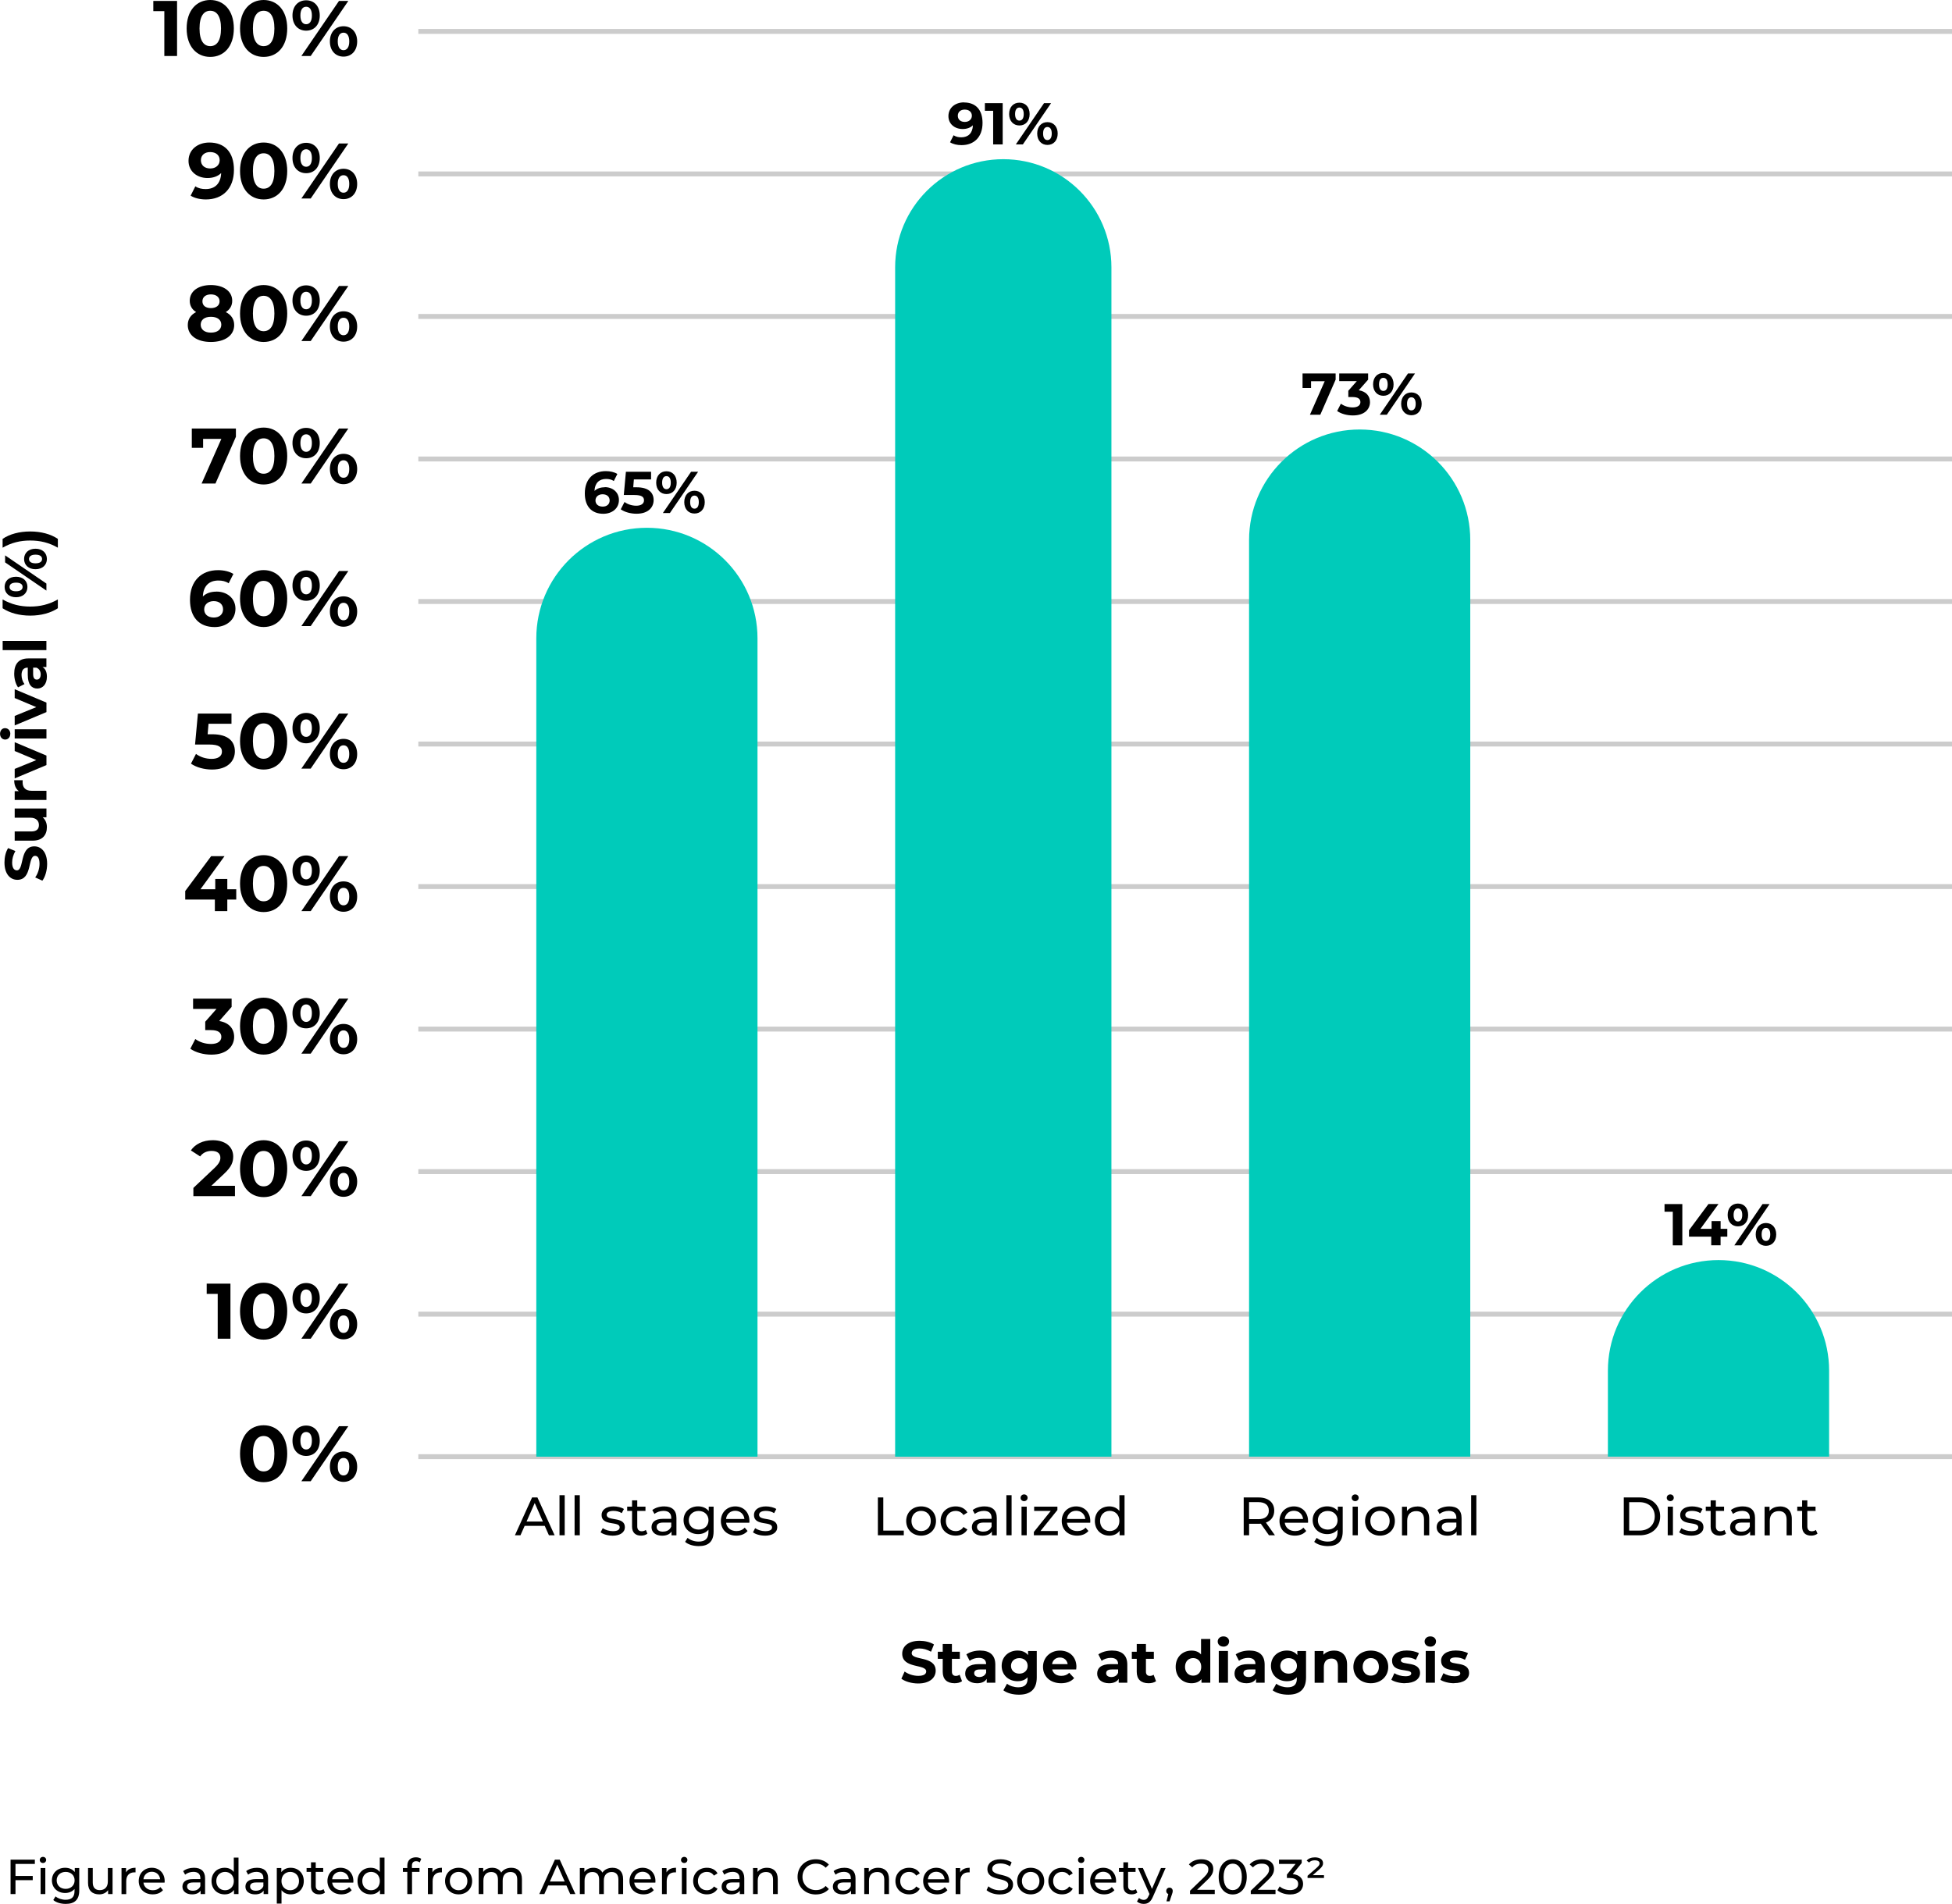
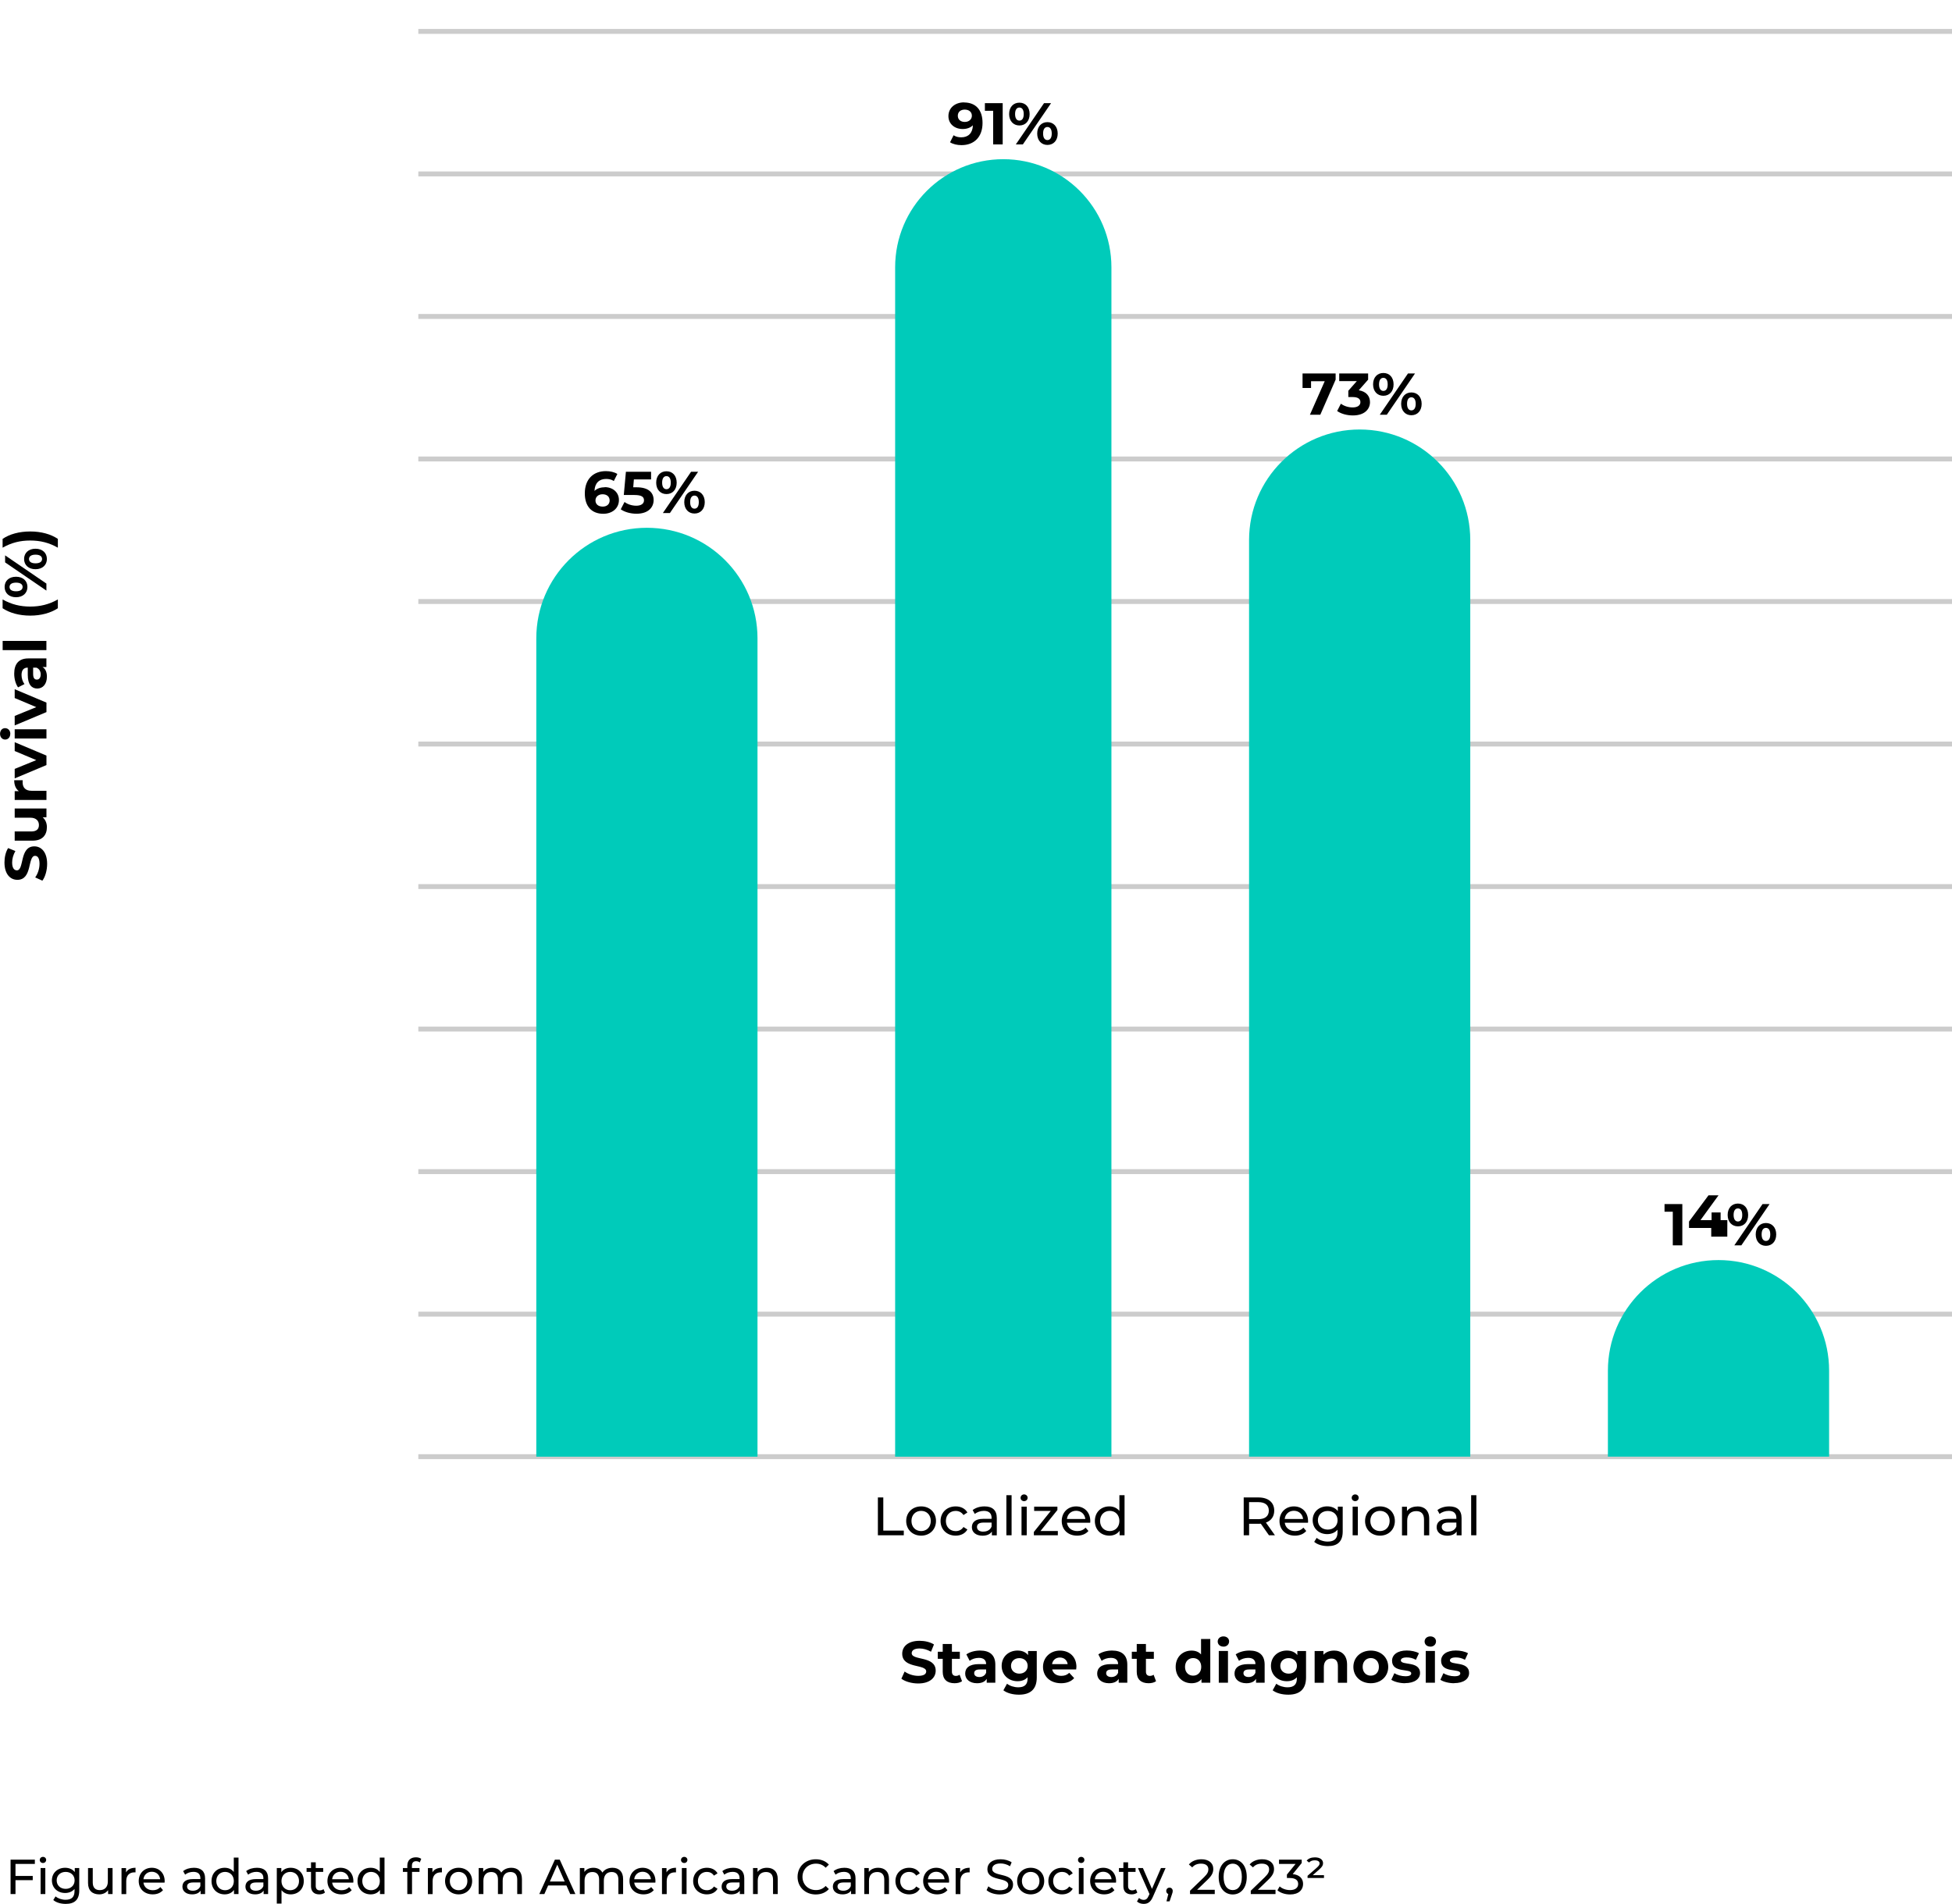
<svg xmlns="http://www.w3.org/2000/svg" id="Layer_2" viewBox="0 0 397.1 387.39">
  <defs>
    <style>.cls-1{fill:#000;}.cls-1,.cls-2{stroke-width:0px;}.cls-3{fill:none;stroke:rgba(0,0,0,.2);}.cls-2{fill:#00cbba;}</style>
  </defs>
  <g id="Layer_1-2">
    <path class="cls-3" d="M85.1,6.39h312" />
    <path class="cls-3" d="M85.1,35.39h312" />
    <path class="cls-3" d="M85.1,64.39h312" />
    <path class="cls-3" d="M85.1,93.39h312" />
    <path class="cls-3" d="M85.1,122.39h312" />
    <path class="cls-3" d="M85.1,151.39h312" />
    <path class="cls-3" d="M85.1,180.39h312" />
    <path class="cls-3" d="M85.1,209.39h312" />
    <path class="cls-3" d="M85.1,238.39h312" />
    <path class="cls-3" d="M85.1,267.39h312" />
    <path class="cls-3" d="M85.1,296.39h312" />
    <path class="cls-2" d="M109.1,129.89c0-12.43,10.07-22.5,22.5-22.5s22.5,10.07,22.5,22.5v166.5h-45v-166.5Z" />
    <path class="cls-2" d="M182.1,54.39c0-12.15,9.85-22,22-22s22,9.85,22,22v242h-44V54.39Z" />
    <path class="cls-2" d="M254.1,109.89c0-12.43,10.07-22.5,22.5-22.5s22.5,10.07,22.5,22.5v186.5h-45V109.89Z" />
    <path class="cls-2" d="M327.1,278.89c0-12.43,10.07-22.5,22.5-22.5s22.5,10.07,22.5,22.5v17.5h-45v-17.5Z" />
-     <path class="cls-1" d="M31.19.19h4.83v11.2h-2.59V2.27h-2.24V.19ZM42.77,11.58c-2.75,0-4.8-2.1-4.8-5.79s2.05-5.79,4.8-5.79,4.8,2.1,4.8,5.79-2.03,5.79-4.8,5.79ZM42.77,9.39c1.3,0,2.19-1.06,2.19-3.6s-.9-3.6-2.19-3.6-2.18,1.06-2.18,3.6.9,3.6,2.18,3.6ZM53.63,11.58c-2.75,0-4.8-2.1-4.8-5.79s2.05-5.79,4.8-5.79,4.8,2.1,4.8,5.79-2.03,5.79-4.8,5.79ZM53.63,9.39c1.3,0,2.19-1.06,2.19-3.6s-.9-3.6-2.19-3.6-2.18,1.06-2.18,3.6.9,3.6,2.18,3.6ZM62.28,6.24c-1.63,0-2.78-1.2-2.78-3.09S60.65.06,62.28.06s2.77,1.18,2.77,3.09-1.14,3.09-2.77,3.09ZM61.31,11.39L68.96.19h1.9l-7.65,11.2h-1.9ZM62.28,4.93c.7,0,1.17-.58,1.17-1.78s-.46-1.78-1.17-1.78-1.17.59-1.17,1.78.48,1.78,1.17,1.78ZM69.88,11.52c-1.62,0-2.77-1.2-2.77-3.09s1.15-3.09,2.77-3.09,2.78,1.2,2.78,3.09-1.15,3.09-2.78,3.09ZM69.88,10.21c.7,0,1.17-.59,1.17-1.78s-.46-1.78-1.17-1.78-1.17.58-1.17,1.78.48,1.78,1.17,1.78ZM42.58,29c3.1,0,5.01,1.94,5.01,5.55,0,3.87-2.32,6.03-5.71,6.03-1.18,0-2.32-.27-3.1-.77l.96-1.9c.61.42,1.33.56,2.1.56,1.86,0,3.07-1.1,3.15-3.26-.66.66-1.62,1.01-2.78,1.01-2.16,0-3.86-1.38-3.86-3.49,0-2.29,1.87-3.73,4.24-3.73ZM42.77,34.28c1.14,0,1.92-.7,1.92-1.68s-.72-1.66-1.95-1.66c-1.1,0-1.87.64-1.87,1.66s.75,1.68,1.9,1.68ZM53.63,40.58c-2.75,0-4.8-2.1-4.8-5.79s2.05-5.79,4.8-5.79,4.8,2.1,4.8,5.79-2.03,5.79-4.8,5.79ZM53.63,38.39c1.3,0,2.19-1.06,2.19-3.6s-.9-3.6-2.19-3.6-2.18,1.06-2.18,3.6.9,3.6,2.18,3.6ZM62.28,35.24c-1.63,0-2.78-1.2-2.78-3.09s1.15-3.09,2.78-3.09,2.77,1.18,2.77,3.09-1.14,3.09-2.77,3.09ZM61.31,40.39l7.65-11.2h1.9l-7.65,11.2h-1.9ZM62.28,33.93c.7,0,1.17-.58,1.17-1.78s-.46-1.78-1.17-1.78-1.17.59-1.17,1.78.48,1.78,1.17,1.78ZM69.88,40.52c-1.62,0-2.77-1.2-2.77-3.09s1.15-3.09,2.77-3.09,2.78,1.2,2.78,3.09-1.15,3.09-2.78,3.09ZM69.88,39.21c.7,0,1.17-.59,1.17-1.78s-.46-1.78-1.17-1.78-1.17.58-1.17,1.78.48,1.78,1.17,1.78ZM45.93,63.5c1.09.54,1.71,1.44,1.71,2.64,0,2.11-1.89,3.44-4.74,3.44s-4.7-1.33-4.7-3.44c0-1.2.62-2.1,1.7-2.64-.83-.51-1.3-1.3-1.3-2.3,0-1.97,1.76-3.2,4.3-3.2s4.34,1.23,4.34,3.2c0,1.01-.48,1.79-1.31,2.3ZM42.91,59.9c-1.04,0-1.73.53-1.73,1.41s.67,1.38,1.73,1.38,1.76-.53,1.76-1.38-.7-1.41-1.76-1.41ZM42.91,67.68c1.3,0,2.11-.62,2.11-1.62s-.82-1.6-2.11-1.6-2.08.61-2.08,1.6.8,1.62,2.08,1.62ZM53.63,69.58c-2.75,0-4.8-2.1-4.8-5.79s2.05-5.79,4.8-5.79,4.8,2.1,4.8,5.79-2.03,5.79-4.8,5.79ZM53.63,67.39c1.3,0,2.19-1.06,2.19-3.6s-.9-3.6-2.19-3.6-2.18,1.06-2.18,3.6.9,3.6,2.18,3.6ZM62.28,64.24c-1.63,0-2.78-1.2-2.78-3.09s1.15-3.09,2.78-3.09,2.77,1.18,2.77,3.09-1.14,3.09-2.77,3.09ZM61.31,69.39l7.65-11.2h1.9l-7.65,11.2h-1.9ZM62.28,62.93c.7,0,1.17-.58,1.17-1.78s-.46-1.78-1.17-1.78-1.17.59-1.17,1.78.48,1.78,1.17,1.78ZM69.88,69.52c-1.62,0-2.77-1.2-2.77-3.09s1.15-3.09,2.77-3.09,2.78,1.2,2.78,3.09-1.15,3.09-2.78,3.09ZM69.88,68.21c.7,0,1.17-.59,1.17-1.78s-.46-1.78-1.17-1.78-1.17.58-1.17,1.78.48,1.78,1.17,1.78ZM39.01,87.19h8.98v1.68l-4.16,9.52h-2.82l4.02-9.09h-3.71v1.82h-2.3v-3.94ZM53.63,98.58c-2.75,0-4.8-2.1-4.8-5.79s2.05-5.79,4.8-5.79,4.8,2.1,4.8,5.79-2.03,5.79-4.8,5.79ZM53.63,96.39c1.3,0,2.19-1.06,2.19-3.6s-.9-3.6-2.19-3.6-2.18,1.06-2.18,3.6.9,3.6,2.18,3.6ZM62.28,93.24c-1.63,0-2.78-1.2-2.78-3.09s1.15-3.09,2.78-3.09,2.77,1.18,2.77,3.09-1.14,3.09-2.77,3.09ZM61.31,98.39l7.65-11.2h1.9l-7.65,11.2h-1.9ZM62.28,91.93c.7,0,1.17-.58,1.17-1.78s-.46-1.78-1.17-1.78-1.17.59-1.17,1.78.48,1.78,1.17,1.78ZM69.88,98.52c-1.62,0-2.77-1.2-2.77-3.09s1.15-3.09,2.77-3.09,2.78,1.2,2.78,3.09-1.15,3.09-2.78,3.09ZM69.88,97.21c.7,0,1.17-.59,1.17-1.78s-.46-1.78-1.17-1.78-1.17.58-1.17,1.78.48,1.78,1.17,1.78ZM44.04,120.37c2.16,0,3.86,1.38,3.86,3.49,0,2.29-1.87,3.73-4.24,3.73-3.09,0-5.01-1.94-5.01-5.55,0-3.87,2.34-6.03,5.71-6.03,1.18,0,2.34.27,3.12.77l-.96,1.9c-.62-.42-1.34-.56-2.1-.56-1.87,0-3.07,1.1-3.15,3.25.66-.66,1.6-.99,2.77-.99ZM43.51,125.65c1.1,0,1.87-.64,1.87-1.66s-.75-1.68-1.9-1.68-1.94.7-1.94,1.68.72,1.66,1.97,1.66ZM53.63,127.58c-2.75,0-4.8-2.1-4.8-5.79s2.05-5.79,4.8-5.79,4.8,2.1,4.8,5.79-2.03,5.79-4.8,5.79ZM53.63,125.39c1.3,0,2.19-1.06,2.19-3.6s-.9-3.6-2.19-3.6-2.18,1.06-2.18,3.6.9,3.6,2.18,3.6ZM62.28,122.24c-1.63,0-2.78-1.2-2.78-3.09s1.15-3.09,2.78-3.09,2.77,1.18,2.77,3.09-1.14,3.09-2.77,3.09ZM61.31,127.39l7.65-11.2h1.9l-7.65,11.2h-1.9ZM62.28,120.93c.7,0,1.17-.58,1.17-1.78s-.46-1.78-1.17-1.78-1.17.59-1.17,1.78.48,1.78,1.17,1.78ZM69.88,127.52c-1.62,0-2.77-1.2-2.77-3.09s1.15-3.09,2.77-3.09,2.78,1.2,2.78,3.09-1.15,3.09-2.78,3.09ZM69.88,126.21c.7,0,1.17-.59,1.17-1.78s-.46-1.78-1.17-1.78-1.17.58-1.17,1.78.48,1.78,1.17,1.78ZM43.16,149.4c3.31,0,4.62,1.49,4.62,3.47s-1.46,3.71-4.66,3.71c-1.55,0-3.18-.43-4.27-1.2l1.02-1.98c.85.64,2.02,1.01,3.18,1.01,1.3,0,2.1-.54,2.1-1.46s-.58-1.46-2.61-1.46h-2.86l.58-6.3h6.83v2.08h-4.67l-.18,2.13h.91ZM53.63,156.58c-2.75,0-4.8-2.1-4.8-5.79s2.05-5.79,4.8-5.79,4.8,2.1,4.8,5.79-2.03,5.79-4.8,5.79ZM53.63,154.39c1.3,0,2.19-1.06,2.19-3.6s-.9-3.6-2.19-3.6-2.18,1.06-2.18,3.6.9,3.6,2.18,3.6ZM62.28,151.24c-1.63,0-2.78-1.2-2.78-3.09s1.15-3.09,2.78-3.09,2.77,1.18,2.77,3.09-1.14,3.09-2.77,3.09ZM61.31,156.39l7.65-11.2h1.9l-7.65,11.2h-1.9ZM62.28,149.93c.7,0,1.17-.58,1.17-1.78s-.46-1.78-1.17-1.78-1.17.59-1.17,1.78.48,1.78,1.17,1.78ZM69.88,156.52c-1.62,0-2.77-1.2-2.77-3.09s1.15-3.09,2.77-3.09,2.78,1.2,2.78,3.09-1.15,3.09-2.78,3.09ZM69.88,155.21c.7,0,1.17-.59,1.17-1.78s-.46-1.78-1.17-1.78-1.17.58-1.17,1.78.48,1.78,1.17,1.78ZM48.06,180.93v2.11h-1.82v2.35h-2.53v-2.35h-6.03v-1.74l5.28-7.1h2.72l-4.9,6.74h3.01v-2.1h2.45v2.1h1.82ZM53.63,185.58c-2.75,0-4.8-2.1-4.8-5.79s2.05-5.79,4.8-5.79,4.8,2.1,4.8,5.79-2.03,5.79-4.8,5.79ZM53.63,183.39c1.3,0,2.19-1.06,2.19-3.6s-.9-3.6-2.19-3.6-2.18,1.06-2.18,3.6.9,3.6,2.18,3.6ZM62.28,180.24c-1.63,0-2.78-1.2-2.78-3.09s1.15-3.09,2.78-3.09,2.77,1.18,2.77,3.09-1.14,3.09-2.77,3.09ZM61.31,185.39l7.65-11.2h1.9l-7.65,11.2h-1.9ZM62.28,178.93c.7,0,1.17-.58,1.17-1.78s-.46-1.78-1.17-1.78-1.17.59-1.17,1.78.48,1.78,1.17,1.78ZM69.88,185.52c-1.62,0-2.77-1.2-2.77-3.09s1.15-3.09,2.77-3.09,2.78,1.2,2.78,3.09-1.15,3.09-2.78,3.09ZM69.88,184.21c.7,0,1.17-.59,1.17-1.78s-.46-1.78-1.17-1.78-1.17.58-1.17,1.78.48,1.78,1.17,1.78ZM44.59,207.75c2.02.32,3.04,1.57,3.04,3.22,0,1.89-1.46,3.62-4.64,3.62-1.57,0-3.18-.43-4.27-1.2l1.01-1.98c.85.64,2.03,1.01,3.2,1.01,1.3,0,2.1-.53,2.1-1.44,0-.85-.62-1.38-2.1-1.38h-1.18v-1.71l2.3-2.61h-4.77v-2.08h7.84v1.68l-2.53,2.88ZM53.63,214.58c-2.75,0-4.8-2.1-4.8-5.79s2.05-5.79,4.8-5.79,4.8,2.1,4.8,5.79-2.03,5.79-4.8,5.79ZM53.63,212.39c1.3,0,2.19-1.06,2.19-3.6s-.9-3.6-2.19-3.6-2.18,1.06-2.18,3.6.9,3.6,2.18,3.6ZM62.28,209.24c-1.63,0-2.78-1.2-2.78-3.09s1.15-3.09,2.78-3.09,2.77,1.18,2.77,3.09-1.14,3.09-2.77,3.09ZM61.31,214.39l7.65-11.2h1.9l-7.65,11.2h-1.9ZM62.28,207.93c.7,0,1.17-.58,1.17-1.78s-.46-1.78-1.17-1.78-1.17.59-1.17,1.78.48,1.78,1.17,1.78ZM69.88,214.52c-1.62,0-2.77-1.2-2.77-3.09s1.15-3.09,2.77-3.09,2.78,1.2,2.78,3.09-1.15,3.09-2.78,3.09ZM69.88,213.21c.7,0,1.17-.59,1.17-1.78s-.46-1.78-1.17-1.78-1.17.58-1.17,1.78.48,1.78,1.17,1.78ZM42.98,241.28h4.82v2.11h-8.46v-1.68l4.32-4.08c.99-.94,1.17-1.52,1.17-2.06,0-.88-.61-1.39-1.79-1.39-.96,0-1.78.37-2.32,1.12l-1.89-1.22c.86-1.26,2.43-2.08,4.45-2.08,2.5,0,4.16,1.28,4.16,3.31,0,1.09-.3,2.08-1.87,3.54l-2.58,2.43ZM53.63,243.58c-2.75,0-4.8-2.1-4.8-5.79s2.05-5.79,4.8-5.79,4.8,2.1,4.8,5.79-2.03,5.79-4.8,5.79ZM53.63,241.39c1.3,0,2.19-1.06,2.19-3.6s-.9-3.6-2.19-3.6-2.18,1.06-2.18,3.6.9,3.6,2.18,3.6ZM62.28,238.24c-1.63,0-2.78-1.2-2.78-3.09s1.15-3.09,2.78-3.09,2.77,1.18,2.77,3.09-1.14,3.09-2.77,3.09ZM61.31,243.39l7.65-11.2h1.9l-7.65,11.2h-1.9ZM62.28,236.93c.7,0,1.17-.58,1.17-1.78s-.46-1.78-1.17-1.78-1.17.59-1.17,1.78.48,1.78,1.17,1.78ZM69.88,243.52c-1.62,0-2.77-1.2-2.77-3.09s1.15-3.09,2.77-3.09,2.78,1.2,2.78,3.09-1.15,3.09-2.78,3.09ZM69.88,242.21c.7,0,1.17-.59,1.17-1.78s-.46-1.78-1.17-1.78-1.17.58-1.17,1.78.48,1.78,1.17,1.78ZM42.05,261.19h4.83v11.2h-2.59v-9.12h-2.24v-2.08ZM53.63,272.58c-2.75,0-4.8-2.1-4.8-5.79s2.05-5.79,4.8-5.79,4.8,2.1,4.8,5.79-2.03,5.79-4.8,5.79ZM53.63,270.39c1.3,0,2.19-1.06,2.19-3.6s-.9-3.6-2.19-3.6-2.18,1.06-2.18,3.6.9,3.6,2.18,3.6ZM62.28,267.24c-1.63,0-2.78-1.2-2.78-3.09s1.15-3.09,2.78-3.09,2.77,1.18,2.77,3.09-1.14,3.09-2.77,3.09ZM61.31,272.39l7.65-11.2h1.9l-7.65,11.2h-1.9ZM62.28,265.93c.7,0,1.17-.58,1.17-1.78s-.46-1.78-1.17-1.78-1.17.59-1.17,1.78.48,1.78,1.17,1.78ZM69.88,272.52c-1.62,0-2.77-1.2-2.77-3.09s1.15-3.09,2.77-3.09,2.78,1.2,2.78,3.09-1.15,3.09-2.78,3.09ZM69.88,271.21c.7,0,1.17-.59,1.17-1.78s-.46-1.78-1.17-1.78-1.17.58-1.17,1.78.48,1.78,1.17,1.78ZM53.63,301.58c-2.75,0-4.8-2.1-4.8-5.79s2.05-5.79,4.8-5.79,4.8,2.1,4.8,5.79-2.03,5.79-4.8,5.79ZM53.63,299.39c1.3,0,2.19-1.06,2.19-3.6s-.9-3.6-2.19-3.6-2.18,1.06-2.18,3.6.9,3.6,2.18,3.6ZM62.28,296.24c-1.63,0-2.78-1.2-2.78-3.09s1.15-3.09,2.78-3.09,2.77,1.18,2.77,3.09-1.14,3.09-2.77,3.09ZM61.31,301.39l7.65-11.2h1.9l-7.65,11.2h-1.9ZM62.28,294.93c.7,0,1.17-.58,1.17-1.78s-.46-1.78-1.17-1.78-1.17.59-1.17,1.78.48,1.78,1.17,1.78ZM69.88,301.52c-1.62,0-2.77-1.2-2.77-3.09s1.15-3.09,2.77-3.09,2.78,1.2,2.78,3.09-1.15,3.09-2.78,3.09ZM69.88,300.21c.7,0,1.17-.59,1.17-1.78s-.46-1.78-1.17-1.78-1.17.58-1.17,1.78.48,1.78,1.17,1.78Z" />
-     <path class="cls-1" d="M111.67,312.39l-.85-1.92h-4.09l-.85,1.92h-1.13l3.49-7.7h1.09l3.5,7.7h-1.15ZM107.12,309.59h3.32l-1.66-3.77-1.66,3.77ZM113.82,312.39v-8.16h1.06v8.16h-1.06ZM116.89,312.39v-8.16h1.06v8.16h-1.06ZM124.59,312.46c-.97,0-1.93-.3-2.41-.68l.44-.84c.5.35,1.29.61,2.05.61.98,0,1.39-.3,1.39-.79,0-1.31-3.68-.18-3.68-2.5,0-1.05.93-1.75,2.43-1.75.76,0,1.62.2,2.12.53l-.45.84c-.53-.34-1.11-.46-1.68-.46-.92,0-1.38.34-1.38.8,0,1.38,3.7.25,3.7,2.52,0,1.06-.97,1.73-2.52,1.73ZM131.38,311.29l.33.76c-.32.27-.8.41-1.28.41-1.18,0-1.85-.65-1.85-1.83v-3.2h-.99v-.87h.99v-1.28h1.06v1.28h1.67v.87h-1.67v3.16c0,.63.33.98.91.98.31,0,.61-.1.83-.27ZM135.11,306.51c1.6,0,2.5.77,2.5,2.37v3.52h-1v-.77c-.35.53-1,.84-1.91.84-1.32,0-2.16-.7-2.16-1.72,0-.93.61-1.71,2.34-1.71h1.67v-.21c0-.89-.52-1.41-1.56-1.41-.69,0-1.4.24-1.85.63l-.44-.79c.6-.48,1.47-.75,2.41-.75ZM134.87,311.64c.79,0,1.42-.36,1.68-1.03v-.81h-1.63c-1.04,0-1.34.41-1.34.9,0,.58.48.95,1.29.95ZM144.17,306.56h1v5.04c0,2.06-1.04,2.99-3.02,2.99-1.07,0-2.15-.3-2.78-.87l.51-.81c.54.46,1.39.76,2.24.76,1.38,0,2-.64,2-1.96v-.46c-.51.61-1.26.9-2.1.9-1.68,0-2.96-1.14-2.96-2.83s1.28-2.82,2.96-2.82c.87,0,1.66.32,2.16.96v-.9ZM142.13,311.23c1.17,0,2-.78,2-1.9s-.84-1.89-2-1.89-2.01.76-2.01,1.89.84,1.9,2.01,1.9ZM152.46,309.51c0,.09-.01.22-.02.32h-4.73c.13,1.02.96,1.7,2.11,1.7.68,0,1.25-.23,1.68-.7l.58.68c-.53.62-1.33.95-2.3.95-1.88,0-3.13-1.24-3.13-2.98s1.24-2.97,2.93-2.97,2.88,1.21,2.88,3ZM149.57,307.4c-1.01,0-1.76.68-1.87,1.67h3.74c-.11-.98-.85-1.67-1.87-1.67ZM155.59,312.46c-.97,0-1.93-.3-2.41-.68l.44-.84c.5.35,1.29.61,2.05.61.98,0,1.39-.3,1.39-.79,0-1.31-3.68-.18-3.68-2.5,0-1.05.93-1.75,2.43-1.75.76,0,1.62.2,2.12.53l-.45.84c-.53-.34-1.11-.46-1.68-.46-.92,0-1.38.34-1.38.8,0,1.38,3.7.25,3.7,2.52,0,1.06-.97,1.73-2.52,1.73Z" />
    <path class="cls-1" d="M178.59,312.39v-7.7h1.1v6.74h4.17v.96h-5.27ZM187.39,312.46c-1.75,0-3.04-1.24-3.04-2.98s1.29-2.97,3.04-2.97,3.02,1.23,3.02,2.97-1.28,2.98-3.02,2.98ZM187.39,311.53c1.12,0,1.96-.81,1.96-2.06s-.84-2.05-1.96-2.05-1.97.8-1.97,2.05.85,2.06,1.97,2.06ZM194.42,312.46c-1.79,0-3.08-1.24-3.08-2.98s1.29-2.97,3.08-2.97c1.05,0,1.91.43,2.38,1.24l-.8.52c-.37-.57-.95-.84-1.58-.84-1.14,0-2,.8-2,2.05s.86,2.06,2,2.06c.64,0,1.21-.26,1.58-.84l.8.51c-.46.81-1.33,1.25-2.38,1.25ZM200.28,306.51c1.6,0,2.5.77,2.5,2.37v3.52h-1v-.77c-.35.53-1,.84-1.91.84-1.32,0-2.16-.7-2.16-1.72,0-.93.6-1.71,2.34-1.71h1.67v-.21c0-.89-.52-1.41-1.56-1.41-.69,0-1.4.24-1.85.63l-.44-.79c.61-.48,1.47-.75,2.41-.75ZM200.04,311.64c.79,0,1.42-.36,1.68-1.03v-.81h-1.63c-1.04,0-1.34.41-1.34.9,0,.58.48.95,1.29.95ZM204.73,312.39v-8.16h1.06v8.16h-1.06ZM208.33,305.44c-.41,0-.71-.3-.71-.68s.31-.69.71-.69.72.3.72.67c0,.4-.3.7-.72.7ZM207.81,312.39v-5.83h1.06v5.83h-1.06ZM211.67,311.52h3.53v.87h-4.88v-.68l3.44-4.28h-3.38v-.87h4.73v.69l-3.44,4.27ZM221.8,309.51c0,.09-.01.22-.02.32h-4.73c.13,1.02.96,1.7,2.11,1.7.68,0,1.25-.23,1.68-.7l.58.68c-.53.62-1.33.95-2.3.95-1.88,0-3.13-1.24-3.13-2.98s1.24-2.97,2.93-2.97,2.88,1.21,2.88,3ZM218.92,307.4c-1.01,0-1.76.68-1.87,1.67h3.74c-.11-.98-.85-1.67-1.87-1.67ZM227.71,304.23h1.06v8.16h-1.01v-.92c-.47.66-1.22.99-2.08.99-1.71,0-2.95-1.2-2.95-2.98s1.24-2.97,2.95-2.97c.82,0,1.55.31,2.04.93v-3.21ZM225.76,311.53c1.11,0,1.96-.81,1.96-2.06s-.85-2.05-1.96-2.05-1.97.8-1.97,2.05.85,2.06,1.97,2.06Z" />
    <path class="cls-1" d="M259.35,312.39h-1.2l-1.66-2.36c-.15.01-.32.02-.48.02h-1.9v2.34h-1.1v-7.7h3c2,0,3.21,1.01,3.21,2.68,0,1.19-.62,2.05-1.69,2.43l1.83,2.58ZM255.97,309.11c1.41,0,2.15-.64,2.15-1.74s-.74-1.73-2.15-1.73h-1.87v3.46h1.87ZM266.11,309.51c0,.09-.01.22-.02.32h-4.73c.13,1.02.96,1.7,2.11,1.7.68,0,1.25-.23,1.68-.7l.58.68c-.53.62-1.33.95-2.3.95-1.88,0-3.14-1.24-3.14-2.98s1.24-2.97,2.93-2.97,2.88,1.21,2.88,3ZM263.22,307.4c-1.01,0-1.76.68-1.87,1.67h3.74c-.11-.98-.85-1.67-1.87-1.67ZM272.15,306.56h1v5.04c0,2.06-1.04,2.99-3.02,2.99-1.07,0-2.14-.3-2.78-.87l.51-.81c.54.46,1.39.76,2.24.76,1.38,0,2-.64,2-1.96v-.46c-.51.61-1.26.9-2.1.9-1.68,0-2.96-1.14-2.96-2.83s1.28-2.82,2.96-2.82c.87,0,1.66.32,2.16.96v-.9ZM270.11,311.23c1.17,0,2-.78,2-1.9s-.84-1.89-2-1.89-2.01.76-2.01,1.89.84,1.9,2.01,1.9ZM275.69,305.44c-.41,0-.71-.3-.71-.68s.31-.69.71-.69.71.3.71.67c0,.4-.3.7-.71.7ZM275.17,312.39v-5.83h1.06v5.83h-1.06ZM280.74,312.46c-1.75,0-3.04-1.24-3.04-2.98s1.29-2.97,3.04-2.97,3.02,1.23,3.02,2.97-1.28,2.98-3.02,2.98ZM280.74,311.53c1.12,0,1.96-.81,1.96-2.06s-.84-2.05-1.96-2.05-1.97.8-1.97,2.05.85,2.06,1.97,2.06ZM288.33,306.51c1.42,0,2.42.81,2.42,2.53v3.36h-1.06v-3.23c0-1.14-.57-1.7-1.57-1.7-1.12,0-1.85.67-1.85,1.94v3h-1.06v-5.83h1.01v.88c.43-.59,1.18-.93,2.1-.93ZM294.83,306.51c1.6,0,2.5.77,2.5,2.37v3.52h-1v-.77c-.35.53-1,.84-1.91.84-1.32,0-2.16-.7-2.16-1.72,0-.93.61-1.71,2.34-1.71h1.67v-.21c0-.89-.52-1.41-1.56-1.41-.69,0-1.4.24-1.85.63l-.44-.79c.6-.48,1.47-.75,2.41-.75ZM294.59,311.64c.79,0,1.42-.36,1.68-1.03v-.81h-1.63c-1.04,0-1.34.41-1.34.9,0,.58.48.95,1.29.95ZM299.28,312.39v-8.16h1.06v8.16h-1.06Z" />
-     <path class="cls-1" d="M330.33,312.39v-7.7h3.24c2.48,0,4.16,1.56,4.16,3.85s-1.68,3.85-4.16,3.85h-3.24ZM331.43,311.43h2.08c1.9,0,3.12-1.17,3.12-2.89s-1.22-2.89-3.12-2.89h-2.08v5.79ZM339.79,305.44c-.41,0-.72-.3-.72-.68s.31-.69.72-.69.71.3.71.67c0,.4-.3.7-.71.7ZM339.27,312.39v-5.83h1.06v5.83h-1.06ZM344.01,312.46c-.97,0-1.92-.3-2.41-.68l.44-.84c.49.35,1.29.61,2.05.61.98,0,1.39-.3,1.39-.79,0-1.31-3.68-.18-3.68-2.5,0-1.05.93-1.75,2.43-1.75.76,0,1.62.2,2.12.53l-.45.84c-.53-.34-1.11-.46-1.68-.46-.92,0-1.38.34-1.38.8,0,1.38,3.7.25,3.7,2.52,0,1.06-.97,1.73-2.52,1.73ZM350.8,311.29l.33.76c-.32.27-.8.41-1.28.41-1.18,0-1.85-.65-1.85-1.83v-3.2h-.99v-.87h.99v-1.28h1.06v1.28h1.67v.87h-1.67v3.16c0,.63.33.98.91.98.31,0,.61-.1.83-.27ZM354.53,306.51c1.6,0,2.5.77,2.5,2.37v3.52h-1v-.77c-.35.53-1,.84-1.91.84-1.32,0-2.16-.7-2.16-1.72,0-.93.6-1.71,2.34-1.71h1.67v-.21c0-.89-.52-1.41-1.56-1.41-.69,0-1.4.24-1.85.63l-.44-.79c.61-.48,1.47-.75,2.41-.75ZM354.29,311.64c.79,0,1.42-.36,1.68-1.03v-.81h-1.63c-1.05,0-1.34.41-1.34.9,0,.58.48.95,1.29.95ZM362.09,306.51c1.42,0,2.42.81,2.42,2.53v3.36h-1.06v-3.23c0-1.14-.57-1.7-1.57-1.7-1.12,0-1.85.67-1.85,1.94v3h-1.06v-5.83h1.01v.88c.43-.59,1.18-.93,2.1-.93ZM369.41,311.29l.33.76c-.32.27-.8.41-1.28.41-1.18,0-1.85-.65-1.85-1.83v-3.2h-.99v-.87h.99v-1.28h1.06v1.28h1.67v.87h-1.67v3.16c0,.63.33.98.91.98.31,0,.61-.1.83-.27Z" />
    <path class="cls-1" d="M9.59,175.77c0,1.33-.4,2.68-.97,3.42l-1.46-.66c.52-.71.88-1.76.88-2.77,0-1.15-.38-1.62-.9-1.62-1.57,0-.49,4.88-3.61,4.88-1.43,0-2.62-1.15-2.62-3.54,0-1.06.25-2.14.74-2.92l1.48.6c-.44.78-.66,1.58-.66,2.33,0,1.15.43,1.6.96,1.6,1.55,0,.48-4.88,3.56-4.88,1.4,0,2.6,1.16,2.6,3.56ZM2.99,166.38v-1.87h6.46v1.78h-.77c.56.49.86,1.21.86,2,0,1.62-.91,2.76-2.9,2.76h-3.65v-1.87h3.37c1.08,0,1.56-.48,1.56-1.31s-.55-1.49-1.74-1.49h-3.19ZM3.84,160.98c-.62-.46-.95-1.22-.95-2.22h1.73c-.01.16-.02.28-.02.42,0,1.03.56,1.72,1.8,1.72h3.05v1.87H2.99v-1.79h.85ZM2.99,152.82v-1.8l6.46,2.72v1.93l-6.46,2.71v-1.93l4.39-1.79-4.39-1.85ZM2.09,149.32c0,.7-.46,1.16-1.04,1.16s-1.04-.47-1.04-1.16.43-1.16,1.01-1.16c.62,0,1.08.47,1.08,1.16ZM9.44,150.26H2.99v-1.87h6.46v1.87ZM2.99,142.04v-1.8l6.46,2.72v1.93l-6.46,2.71v-1.93l4.39-1.79-4.39-1.85ZM2.89,137.08c0-1.97.91-3.11,2.87-3.11h3.68v1.75h-.8c.59.35.9,1.02.9,1.97,0,1.51-.84,2.41-1.96,2.41s-1.93-.8-1.93-2.77v-1.49c-.8,0-1.27.48-1.27,1.49,0,.68.23,1.39.6,1.86l-1.31.67c-.5-.71-.78-1.75-.78-2.78ZM8.28,137.23c0-.62-.29-1.16-.88-1.38h-.66v1.28c0,.88.32,1.15.76,1.15.47,0,.78-.4.78-1.06ZM9.44,132.28H.54v-1.87h8.9v1.87ZM11.77,123.76c-1.45.96-3.41,1.5-5.62,1.5s-4.19-.54-5.62-1.5v-1.79c1.8,1.02,3.6,1.45,5.62,1.45s3.82-.43,5.62-1.45v1.79ZM5.58,119.43c0,1.22-.9,2.09-2.32,2.09s-2.32-.86-2.32-2.09.89-2.08,2.32-2.08,2.32.85,2.32,2.08ZM9.44,120.17l-8.4-5.74v-1.43l8.4,5.74v1.43ZM4.6,119.43c0-.53-.43-.88-1.33-.88s-1.33.35-1.33.88.44.88,1.33.88,1.33-.36,1.33-.88ZM9.54,113.74c0,1.21-.9,2.08-2.32,2.08s-2.32-.86-2.32-2.08.9-2.09,2.32-2.09,2.32.86,2.32,2.09ZM8.56,113.74c0-.53-.44-.88-1.33-.88s-1.33.35-1.33.88.43.88,1.33.88,1.33-.36,1.33-.88ZM11.77,109.65v1.79c-1.8-1.03-3.6-1.46-5.62-1.46s-3.82.43-5.62,1.46v-1.79c1.43-.98,3.41-1.51,5.62-1.51s4.16.53,5.62,1.51Z" />
    <path class="cls-1" d="M186.79,342.54c-1.33,0-2.68-.4-3.42-.97l.66-1.46c.71.52,1.76.88,2.77.88,1.15,0,1.62-.38,1.62-.9,0-1.57-4.88-.49-4.88-3.61,0-1.43,1.15-2.62,3.54-2.62,1.06,0,2.14.25,2.92.74l-.6,1.48c-.78-.44-1.58-.66-2.33-.66-1.15,0-1.6.43-1.6.96,0,1.55,4.88.48,4.88,3.56,0,1.4-1.16,2.6-3.56,2.6ZM195.21,340.76l.5,1.32c-.38.28-.95.41-1.52.41-1.52,0-2.41-.78-2.41-2.32v-2.65h-1v-1.44h1v-1.57h1.87v1.57h1.61v1.44h-1.61v2.63c0,.55.3.85.8.85.28,0,.55-.08.76-.24ZM199.37,335.84c1.97,0,3.11.91,3.11,2.87v3.68h-1.75v-.8c-.35.59-1.02.9-1.97.9-1.51,0-2.41-.84-2.41-1.96s.8-1.93,2.77-1.93h1.49c0-.8-.48-1.27-1.49-1.27-.68,0-1.39.23-1.86.6l-.67-1.31c.71-.5,1.75-.78,2.78-.78ZM199.23,341.23c.62,0,1.16-.29,1.38-.88v-.66h-1.28c-.88,0-1.15.32-1.15.76,0,.47.4.78,1.06.78ZM209.13,335.94h1.78v5.38c0,2.4-1.3,3.5-3.62,3.5-1.22,0-2.41-.3-3.17-.89l.74-1.34c.55.44,1.45.73,2.28.73,1.32,0,1.9-.6,1.9-1.76v-.28c-.49.54-1.2.8-2.04.8-1.79,0-3.23-1.24-3.23-3.12s1.44-3.12,3.23-3.12c.9,0,1.64.3,2.14.92v-.83ZM207.37,340.54c.98,0,1.69-.64,1.69-1.58s-.71-1.58-1.69-1.58-1.7.64-1.7,1.58.72,1.58,1.7,1.58ZM218.97,339.19c0,.14-.02.35-.04.5h-4.88c.18.8.86,1.3,1.85,1.3.68,0,1.18-.2,1.62-.62l1,1.08c-.6.68-1.5,1.04-2.66,1.04-2.23,0-3.68-1.4-3.68-3.32s1.48-3.32,3.44-3.32,3.36,1.27,3.36,3.35ZM215.62,337.26c-.85,0-1.46.52-1.6,1.34h3.18c-.13-.82-.74-1.34-1.58-1.34ZM226.22,335.84c1.97,0,3.11.91,3.11,2.87v3.68h-1.75v-.8c-.35.59-1.02.9-1.97.9-1.51,0-2.41-.84-2.41-1.96s.8-1.93,2.77-1.93h1.49c0-.8-.48-1.27-1.49-1.27-.68,0-1.39.23-1.86.6l-.67-1.31c.71-.5,1.75-.78,2.78-.78ZM226.08,341.23c.62,0,1.16-.29,1.38-.88v-.66h-1.28c-.88,0-1.15.32-1.15.76,0,.47.4.78,1.06.78ZM234.68,340.76l.5,1.32c-.38.28-.95.41-1.52.41-1.52,0-2.41-.78-2.41-2.32v-2.65h-1v-1.44h1v-1.57h1.87v1.57h1.61v1.44h-1.61v2.63c0,.55.3.85.8.85.28,0,.55-.08.76-.24ZM244.34,333.49h1.87v8.9h-1.79v-.74c-.47.56-1.15.84-2.02.84-1.82,0-3.23-1.3-3.23-3.32s1.4-3.32,3.23-3.32c.79,0,1.46.25,1.93.78v-3.13ZM242.73,340.95c.92,0,1.64-.67,1.64-1.79s-.72-1.79-1.64-1.79-1.66.67-1.66,1.79.72,1.79,1.66,1.79ZM248.88,335.04c-.7,0-1.16-.46-1.16-1.04s.47-1.04,1.16-1.04,1.16.43,1.16,1.01c0,.62-.47,1.08-1.16,1.08ZM247.94,342.39v-6.46h1.87v6.46h-1.87ZM254.16,335.84c1.97,0,3.11.91,3.11,2.87v3.68h-1.75v-.8c-.35.59-1.02.9-1.97.9-1.51,0-2.41-.84-2.41-1.96s.8-1.93,2.77-1.93h1.49c0-.8-.48-1.27-1.49-1.27-.68,0-1.39.23-1.86.6l-.67-1.31c.71-.5,1.75-.78,2.78-.78ZM254.01,341.23c.62,0,1.16-.29,1.38-.88v-.66h-1.28c-.88,0-1.15.32-1.15.76,0,.47.4.78,1.06.78ZM263.91,335.94h1.78v5.38c0,2.4-1.3,3.5-3.62,3.5-1.22,0-2.41-.3-3.17-.89l.74-1.34c.55.44,1.45.73,2.28.73,1.32,0,1.9-.6,1.9-1.76v-.28c-.49.54-1.2.8-2.04.8-1.79,0-3.23-1.24-3.23-3.12s1.44-3.12,3.23-3.12c.9,0,1.64.3,2.14.92v-.83ZM262.15,340.54c.98,0,1.69-.64,1.69-1.58s-.71-1.58-1.69-1.58-1.7.64-1.7,1.58.72,1.58,1.7,1.58ZM271.36,335.84c1.52,0,2.68.89,2.68,2.86v3.7h-1.87v-3.41c0-1.04-.48-1.52-1.31-1.52-.9,0-1.55.55-1.55,1.74v3.19h-1.87v-6.46h1.79v.76c.5-.55,1.26-.85,2.14-.85ZM278.87,342.49c-2.05,0-3.55-1.38-3.55-3.32s1.5-3.32,3.55-3.32,3.54,1.38,3.54,3.32-1.49,3.32-3.54,3.32ZM278.87,340.95c.94,0,1.64-.67,1.64-1.79s-.71-1.79-1.64-1.79-1.66.67-1.66,1.79.72,1.79,1.66,1.79ZM285.84,342.49c-1.09,0-2.2-.3-2.8-.7l.62-1.34c.58.37,1.45.62,2.24.62.86,0,1.19-.23,1.19-.59,0-1.06-3.9.02-3.9-2.56,0-1.22,1.1-2.09,2.99-2.09.89,0,1.87.2,2.48.56l-.62,1.33c-.64-.36-1.27-.48-1.86-.48-.84,0-1.2.26-1.2.6,0,1.1,3.9.04,3.9,2.58,0,1.2-1.12,2.05-3.05,2.05ZM290.97,335.04c-.7,0-1.16-.46-1.16-1.04s.47-1.04,1.16-1.04,1.16.43,1.16,1.01c0,.62-.47,1.08-1.16,1.08ZM290.04,342.39v-6.46h1.87v6.46h-1.87ZM295.82,342.49c-1.09,0-2.2-.3-2.8-.7l.62-1.34c.58.37,1.45.62,2.24.62.86,0,1.19-.23,1.19-.59,0-1.06-3.9.02-3.9-2.56,0-1.22,1.1-2.09,2.99-2.09.89,0,1.87.2,2.48.56l-.62,1.33c-.64-.36-1.27-.48-1.86-.48-.84,0-1.2.26-1.2.6,0,1.1,3.9.04,3.9,2.58,0,1.2-1.12,2.05-3.05,2.05Z" />
    <path class="cls-1" d="M123.02,99.12c1.62,0,2.89,1.03,2.89,2.62,0,1.72-1.4,2.8-3.18,2.8-2.32,0-3.76-1.45-3.76-4.16,0-2.9,1.75-4.52,4.28-4.52.89,0,1.75.2,2.34.58l-.72,1.43c-.47-.31-1.01-.42-1.57-.42-1.4,0-2.3.83-2.36,2.44.49-.49,1.2-.74,2.08-.74ZM122.62,103.08c.83,0,1.4-.48,1.4-1.25s-.56-1.26-1.43-1.26-1.45.53-1.45,1.26.54,1.25,1.48,1.25ZM129.5,99.15c2.48,0,3.47,1.12,3.47,2.6s-1.09,2.78-3.49,2.78c-1.16,0-2.39-.32-3.2-.9l.77-1.49c.64.48,1.51.76,2.39.76.97,0,1.57-.41,1.57-1.09s-.43-1.09-1.96-1.09h-2.15l.43-4.73h5.12v1.56h-3.5l-.13,1.6h.68ZM135.58,100.53c-1.22,0-2.09-.9-2.09-2.32s.86-2.32,2.09-2.32,2.08.89,2.08,2.32-.85,2.32-2.08,2.32ZM134.85,104.39l5.74-8.4h1.43l-5.74,8.4h-1.43ZM135.58,99.54c.53,0,.88-.43.88-1.33s-.35-1.33-.88-1.33-.88.44-.88,1.33.36,1.33.88,1.33ZM141.28,104.49c-1.21,0-2.08-.9-2.08-2.32s.86-2.32,2.08-2.32,2.09.9,2.09,2.32-.86,2.32-2.09,2.32ZM141.28,103.5c.53,0,.88-.44.88-1.33s-.35-1.33-.88-1.33-.88.43-.88,1.33.36,1.33.88,1.33Z" />
    <path class="cls-1" d="M196.12,20.85c2.33,0,3.76,1.45,3.76,4.16,0,2.9-1.74,4.52-4.28,4.52-.89,0-1.74-.2-2.33-.58l.72-1.43c.46.31,1,.42,1.57.42,1.39,0,2.3-.83,2.36-2.45-.49.49-1.21.76-2.09.76-1.62,0-2.89-1.03-2.89-2.62,0-1.72,1.4-2.8,3.18-2.8ZM196.27,24.81c.85,0,1.44-.53,1.44-1.26s-.54-1.25-1.46-1.25c-.83,0-1.4.48-1.4,1.25s.56,1.26,1.43,1.26ZM200.36,20.99h3.62v8.4h-1.94v-6.84h-1.68v-1.56ZM207.38,25.53c-1.22,0-2.09-.9-2.09-2.32s.86-2.32,2.09-2.32,2.08.89,2.08,2.32-.85,2.32-2.08,2.32ZM206.65,29.39l5.74-8.4h1.43l-5.74,8.4h-1.43ZM207.38,24.54c.53,0,.88-.43.88-1.33s-.35-1.33-.88-1.33-.88.44-.88,1.33.36,1.33.88,1.33ZM213.08,29.49c-1.21,0-2.08-.9-2.08-2.32s.86-2.32,2.08-2.32,2.09.9,2.09,2.32-.86,2.32-2.09,2.32ZM213.08,28.5c.53,0,.88-.44.88-1.33s-.35-1.33-.88-1.33-.88.43-.88,1.33.36,1.33.88,1.33Z" />
    <path class="cls-1" d="M264.98,75.99h6.73v1.26l-3.12,7.14h-2.11l3.01-6.82h-2.78v1.37h-1.73v-2.95ZM276.42,79.41c1.51.24,2.28,1.18,2.28,2.41,0,1.42-1.09,2.71-3.48,2.71-1.18,0-2.39-.32-3.2-.9l.76-1.49c.64.48,1.52.76,2.4.76.97,0,1.57-.4,1.57-1.08,0-.64-.47-1.03-1.57-1.03h-.89v-1.28l1.73-1.96h-3.58v-1.56h5.88v1.26l-1.9,2.16ZM281.42,80.53c-1.22,0-2.09-.9-2.09-2.32s.86-2.32,2.09-2.32,2.08.89,2.08,2.32-.85,2.32-2.08,2.32ZM280.69,84.39l5.74-8.4h1.43l-5.74,8.4h-1.43ZM281.42,79.54c.53,0,.88-.43.88-1.33s-.35-1.33-.88-1.33-.88.44-.88,1.33.36,1.33.88,1.33ZM287.12,84.49c-1.21,0-2.08-.9-2.08-2.32s.86-2.32,2.08-2.32,2.09.9,2.09,2.32-.86,2.32-2.09,2.32ZM287.12,83.5c.53,0,.88-.44.88-1.33s-.35-1.33-.88-1.33-.88.43-.88,1.33.36,1.33.88,1.33Z" />
-     <path class="cls-1" d="M338.62,244.99h3.62v8.4h-1.94v-6.84h-1.68v-1.56ZM351.39,250.04v1.58h-1.37v1.76h-1.9v-1.76h-4.52v-1.31l3.96-5.33h2.04l-3.67,5.05h2.26v-1.57h1.84v1.57h1.37ZM353.55,249.53c-1.22,0-2.09-.9-2.09-2.32s.86-2.32,2.09-2.32,2.08.89,2.08,2.32-.85,2.32-2.08,2.32ZM352.82,253.39l5.74-8.4h1.43l-5.74,8.4h-1.43ZM353.55,248.54c.53,0,.88-.43.88-1.33s-.35-1.33-.88-1.33-.88.44-.88,1.33.36,1.33.88,1.33ZM359.25,253.49c-1.21,0-2.08-.9-2.08-2.32s.86-2.32,2.08-2.32,2.09.9,2.09,2.32-.86,2.32-2.09,2.32ZM359.25,252.5c.53,0,.88-.44.88-1.33s-.35-1.33-.88-1.33-.88.43-.88,1.33.36,1.33.88,1.33Z" />
+     <path class="cls-1" d="M338.62,244.99h3.62v8.4h-1.94v-6.84h-1.68v-1.56ZM351.39,250.04v1.58h-1.37h-1.9v-1.76h-4.52v-1.31l3.96-5.33h2.04l-3.67,5.05h2.26v-1.57h1.84v1.57h1.37ZM353.55,249.53c-1.22,0-2.09-.9-2.09-2.32s.86-2.32,2.09-2.32,2.08.89,2.08,2.32-.85,2.32-2.08,2.32ZM352.82,253.39l5.74-8.4h1.43l-5.74,8.4h-1.43ZM353.55,248.54c.53,0,.88-.43.88-1.33s-.35-1.33-.88-1.33-.88.44-.88,1.33.36,1.33.88,1.33ZM359.25,253.49c-1.21,0-2.08-.9-2.08-2.32s.86-2.32,2.08-2.32,2.09.9,2.09,2.32-.86,2.32-2.09,2.32ZM359.25,252.5c.53,0,.88-.44.88-1.33s-.35-1.33-.88-1.33-.88.43-.88,1.33.36,1.33.88,1.33Z" />
    <path class="cls-1" d="M7.09,379.26h-3.94v2.44h3.51v.86h-3.51v2.83h-1v-7h4.94v.87ZM8.74,379.07c-.37,0-.65-.27-.65-.62s.28-.63.65-.63.65.27.65.61c0,.36-.27.64-.65.64ZM8.26,385.39v-5.3h.96v5.3h-.96ZM15.21,380.09h.91v4.58c0,1.87-.95,2.72-2.75,2.72-.97,0-1.95-.27-2.53-.79l.46-.74c.49.42,1.26.69,2.04.69,1.25,0,1.82-.58,1.82-1.78v-.42c-.46.55-1.15.82-1.91.82-1.53,0-2.69-1.04-2.69-2.57s1.16-2.56,2.69-2.56c.79,0,1.51.29,1.96.87v-.82ZM13.36,384.33c1.06,0,1.82-.71,1.82-1.73s-.76-1.72-1.82-1.72-1.83.69-1.83,1.72.76,1.73,1.83,1.73ZM21.94,380.09h.96v5.3h-.91v-.8c-.39.55-1.05.86-1.8.86-1.37,0-2.28-.75-2.28-2.31v-3.05h.96v2.94c0,1.04.52,1.56,1.43,1.56,1,0,1.64-.62,1.64-1.76v-2.74ZM25.64,380.98c.34-.62,1-.94,1.93-.94v.93c-.08,0-.15,0-.22,0-1.03,0-1.67.63-1.67,1.79v2.64h-.96v-5.3h.92v.89ZM33.5,382.77c0,.08-.01.2-.02.29h-4.3c.12.93.87,1.55,1.92,1.55.62,0,1.14-.21,1.53-.64l.53.62c-.48.56-1.21.86-2.09.86-1.71,0-2.85-1.13-2.85-2.71s1.13-2.7,2.66-2.7,2.62,1.1,2.62,2.73ZM30.88,380.85c-.92,0-1.6.62-1.7,1.52h3.4c-.1-.89-.77-1.52-1.7-1.52ZM39.45,380.04c1.45,0,2.27.7,2.27,2.15v3.2h-.91v-.7c-.32.48-.91.76-1.74.76-1.2,0-1.96-.64-1.96-1.56,0-.85.55-1.55,2.13-1.55h1.52v-.19c0-.81-.47-1.28-1.42-1.28-.63,0-1.27.22-1.68.57l-.4-.72c.55-.44,1.34-.68,2.19-.68ZM39.23,384.71c.72,0,1.29-.33,1.53-.94v-.74h-1.48c-.95,0-1.22.37-1.22.82,0,.53.44.86,1.17.86ZM47.56,377.97h.96v7.42h-.92v-.84c-.43.6-1.11.9-1.89.9-1.55,0-2.68-1.09-2.68-2.71s1.13-2.7,2.68-2.7c.75,0,1.41.28,1.85.85v-2.92ZM45.79,384.61c1.01,0,1.78-.74,1.78-1.87s-.77-1.86-1.78-1.86-1.79.73-1.79,1.86.77,1.87,1.79,1.87ZM52.27,380.04c1.45,0,2.27.7,2.27,2.15v3.2h-.91v-.7c-.32.48-.91.76-1.74.76-1.2,0-1.96-.64-1.96-1.56,0-.85.55-1.55,2.13-1.55h1.52v-.19c0-.81-.47-1.28-1.42-1.28-.63,0-1.27.22-1.68.57l-.4-.72c.55-.44,1.34-.68,2.19-.68ZM52.05,384.71c.72,0,1.29-.33,1.53-.94v-.74h-1.48c-.95,0-1.22.37-1.22.82,0,.53.44.86,1.17.86ZM59.12,380.04c1.55,0,2.68,1.08,2.68,2.7s-1.13,2.71-2.68,2.71c-.75,0-1.41-.29-1.85-.86v2.74h-.96v-7.24h.92v.84c.43-.59,1.11-.89,1.89-.89ZM59.04,384.61c1.02,0,1.79-.74,1.79-1.87s-.77-1.86-1.79-1.86-1.78.74-1.78,1.86.77,1.87,1.78,1.87ZM65.81,384.39l.3.69c-.29.25-.73.37-1.16.37-1.07,0-1.68-.59-1.68-1.66v-2.91h-.9v-.79h.9v-1.16h.96v1.16h1.52v.79h-1.52v2.87c0,.57.3.89.83.89.28,0,.55-.09.75-.25ZM71.89,382.77c0,.08-.01.2-.02.29h-4.3c.12.93.87,1.55,1.92,1.55.62,0,1.14-.21,1.53-.64l.53.62c-.48.56-1.21.86-2.09.86-1.71,0-2.85-1.13-2.85-2.71s1.13-2.7,2.66-2.7,2.62,1.1,2.62,2.73ZM69.27,380.85c-.92,0-1.6.62-1.7,1.52h3.4c-.1-.89-.77-1.52-1.7-1.52ZM77.26,377.97h.96v7.42h-.92v-.84c-.43.6-1.11.9-1.89.9-1.55,0-2.68-1.09-2.68-2.71s1.13-2.7,2.68-2.7c.75,0,1.41.28,1.85.85v-2.92ZM75.49,384.61c1.01,0,1.78-.74,1.78-1.87s-.77-1.86-1.78-1.86-1.79.73-1.79,1.86.77,1.87,1.79,1.87ZM84.66,378.7c-.57,0-.86.32-.86.93v.46h1.54v.79h-1.52v4.51h-.96v-4.51h-.9v-.79h.9v-.47c0-1.03.62-1.71,1.75-1.71.41,0,.81.1,1.08.31l-.29.73c-.2-.15-.46-.25-.74-.25ZM87.97,380.98c.34-.62,1-.94,1.93-.94v.93c-.08,0-.15,0-.22,0-1.03,0-1.67.63-1.67,1.79v2.64h-.96v-5.3h.92v.89ZM93.3,385.45c-1.59,0-2.76-1.13-2.76-2.71s1.17-2.7,2.76-2.7,2.75,1.12,2.75,2.7-1.16,2.71-2.75,2.71ZM93.3,384.61c1.02,0,1.78-.74,1.78-1.87s-.76-1.86-1.78-1.86-1.79.73-1.79,1.86.77,1.87,1.79,1.87ZM104.01,380.04c1.29,0,2.17.74,2.17,2.3v3.05h-.96v-2.94c0-1.04-.5-1.55-1.37-1.55-.96,0-1.59.61-1.59,1.76v2.73h-.96v-2.94c0-1.04-.5-1.55-1.37-1.55-.96,0-1.59.61-1.59,1.76v2.73h-.96v-5.3h.92v.79c.38-.54,1.03-.84,1.83-.84s1.49.32,1.84.98c.4-.6,1.14-.98,2.04-.98ZM116,385.39l-.77-1.75h-3.72l-.77,1.75h-1.03l3.17-7h.99l3.18,7h-1.05ZM111.86,382.84h3.02l-1.51-3.43-1.51,3.43ZM124.59,380.04c1.29,0,2.17.74,2.17,2.3v3.05h-.96v-2.94c0-1.04-.5-1.55-1.37-1.55-.96,0-1.59.61-1.59,1.76v2.73h-.96v-2.94c0-1.04-.5-1.55-1.37-1.55-.96,0-1.59.61-1.59,1.76v2.73h-.96v-5.3h.92v.79c.38-.54,1.03-.84,1.83-.84s1.49.32,1.84.98c.4-.6,1.14-.98,2.04-.98ZM133.34,382.77c0,.08,0,.2-.02.29h-4.3c.12.93.87,1.55,1.92,1.55.62,0,1.14-.21,1.53-.64l.53.62c-.48.56-1.21.86-2.09.86-1.71,0-2.85-1.13-2.85-2.71s1.13-2.7,2.66-2.7,2.62,1.1,2.62,2.73ZM130.72,380.85c-.92,0-1.6.62-1.7,1.52h3.4c-.1-.89-.77-1.52-1.7-1.52ZM135.59,380.98c.34-.62,1-.94,1.93-.94v.93c-.08,0-.15,0-.22,0-1.03,0-1.67.63-1.67,1.79v2.64h-.96v-5.3h.92v.89ZM139.19,379.07c-.37,0-.65-.27-.65-.62s.28-.63.65-.63.65.27.65.61c0,.36-.27.64-.65.64ZM138.71,385.39v-5.3h.96v5.3h-.96ZM143.81,385.45c-1.63,0-2.8-1.13-2.8-2.71s1.17-2.7,2.8-2.7c.95,0,1.74.39,2.16,1.13l-.73.47c-.34-.52-.86-.76-1.44-.76-1.04,0-1.82.73-1.82,1.86s.78,1.87,1.82,1.87c.58,0,1.1-.24,1.44-.76l.73.46c-.42.74-1.21,1.14-2.16,1.14ZM149.14,380.04c1.45,0,2.27.7,2.27,2.15v3.2h-.91v-.7c-.32.48-.91.76-1.74.76-1.2,0-1.96-.64-1.96-1.56,0-.85.55-1.55,2.13-1.55h1.52v-.19c0-.81-.47-1.28-1.42-1.28-.63,0-1.27.22-1.68.57l-.4-.72c.55-.44,1.34-.68,2.19-.68ZM148.92,384.71c.72,0,1.29-.33,1.53-.94v-.74h-1.48c-.95,0-1.22.37-1.22.82,0,.53.44.86,1.17.86ZM156.02,380.04c1.29,0,2.2.74,2.2,2.3v3.05h-.96v-2.94c0-1.04-.52-1.55-1.43-1.55-1.02,0-1.68.61-1.68,1.76v2.73h-.96v-5.3h.92v.8c.39-.54,1.07-.85,1.91-.85ZM165.95,385.47c-2.12,0-3.7-1.51-3.7-3.58s1.58-3.58,3.71-3.58c1.08,0,2.02.37,2.66,1.09l-.65.63c-.54-.57-1.2-.83-1.97-.83-1.58,0-2.75,1.14-2.75,2.69s1.17,2.69,2.75,2.69c.77,0,1.43-.27,1.97-.84l.65.63c-.64.72-1.58,1.1-2.67,1.1ZM171.77,380.04c1.45,0,2.27.7,2.27,2.15v3.2h-.91v-.7c-.32.48-.91.76-1.74.76-1.2,0-1.96-.64-1.96-1.56,0-.85.55-1.55,2.13-1.55h1.52v-.19c0-.81-.47-1.28-1.42-1.28-.63,0-1.27.22-1.68.57l-.4-.72c.55-.44,1.34-.68,2.19-.68ZM171.55,384.71c.72,0,1.29-.33,1.53-.94v-.74h-1.48c-.95,0-1.22.37-1.22.82,0,.53.44.86,1.17.86ZM178.65,380.04c1.29,0,2.2.74,2.2,2.3v3.05h-.96v-2.94c0-1.04-.52-1.55-1.43-1.55-1.02,0-1.68.61-1.68,1.76v2.73h-.96v-5.3h.92v.8c.39-.54,1.07-.85,1.91-.85ZM184.96,385.45c-1.63,0-2.8-1.13-2.8-2.71s1.17-2.7,2.8-2.7c.95,0,1.74.39,2.16,1.13l-.73.47c-.34-.52-.86-.76-1.44-.76-1.04,0-1.82.73-1.82,1.86s.78,1.87,1.82,1.87c.58,0,1.1-.24,1.44-.76l.73.46c-.42.74-1.21,1.14-2.16,1.14ZM193.08,382.77c0,.08-.01.2-.02.29h-4.3c.12.93.87,1.55,1.92,1.55.62,0,1.14-.21,1.53-.64l.53.62c-.48.56-1.21.86-2.09.86-1.71,0-2.85-1.13-2.85-2.71s1.13-2.7,2.66-2.7,2.62,1.1,2.62,2.73ZM190.46,380.85c-.92,0-1.6.62-1.7,1.52h3.4c-.1-.89-.77-1.52-1.7-1.52ZM195.33,380.98c.34-.62,1-.94,1.93-.94v.93c-.08,0-.15,0-.22,0-1.03,0-1.67.63-1.67,1.79v2.64h-.96v-5.3h.92v.89ZM203.38,385.47c-1.07,0-2.12-.36-2.68-.88l.37-.78c.52.47,1.41.81,2.31.81,1.21,0,1.73-.47,1.73-1.08,0-1.71-4.24-.63-4.24-3.23,0-1.08.84-2,2.68-2,.82,0,1.67.22,2.25.62l-.33.8c-.61-.39-1.3-.57-1.92-.57-1.19,0-1.7.5-1.7,1.11,0,1.71,4.24.64,4.24,3.21,0,1.07-.86,1.99-2.71,1.99ZM209.68,385.45c-1.59,0-2.76-1.13-2.76-2.71s1.17-2.7,2.76-2.7,2.75,1.12,2.75,2.7-1.16,2.71-2.75,2.71ZM209.68,384.61c1.02,0,1.78-.74,1.78-1.87s-.76-1.86-1.78-1.86-1.79.73-1.79,1.86.77,1.87,1.79,1.87ZM216.07,385.45c-1.63,0-2.8-1.13-2.8-2.71s1.17-2.7,2.8-2.7c.95,0,1.74.39,2.16,1.13l-.73.47c-.34-.52-.86-.76-1.44-.76-1.04,0-1.82.73-1.82,1.86s.78,1.87,1.82,1.87c.58,0,1.1-.24,1.44-.76l.73.46c-.42.74-1.21,1.14-2.16,1.14ZM219.95,379.07c-.37,0-.65-.27-.65-.62s.28-.63.65-.63.65.27.65.61c0,.36-.27.64-.65.64ZM219.47,385.39v-5.3h.96v5.3h-.96ZM227.05,382.77c0,.08,0,.2-.02.29h-4.3c.12.93.87,1.55,1.92,1.55.62,0,1.14-.21,1.53-.64l.53.62c-.48.56-1.21.86-2.09.86-1.71,0-2.85-1.13-2.85-2.71s1.13-2.7,2.66-2.7,2.62,1.1,2.62,2.73ZM224.43,380.85c-.92,0-1.6.62-1.7,1.52h3.4c-.1-.89-.77-1.52-1.7-1.52ZM231.07,384.39l.3.69c-.29.25-.73.37-1.16.37-1.07,0-1.68-.59-1.68-1.66v-2.91h-.9v-.79h.9v-1.16h.96v1.16h1.52v.79h-1.52v2.87c0,.57.3.89.83.89.28,0,.55-.09.75-.25ZM236.18,380.09h.94l-2.57,5.83c-.47,1.12-1.08,1.47-1.89,1.47-.51,0-1.03-.17-1.36-.49l.41-.72c.26.25.59.39.95.39.46,0,.75-.21,1.01-.82l.17-.37-2.34-5.29h1l1.85,4.24,1.83-4.24ZM237.92,384.08c.38,0,.65.29.65.68,0,.2-.04.35-.17.72l-.47,1.39h-.63l.37-1.49c-.25-.09-.42-.32-.42-.62,0-.4.29-.68.67-.68ZM243.53,384.52h3.59v.87h-5.03v-.68l2.85-2.75c.74-.72.88-1.16.88-1.6,0-.72-.51-1.16-1.49-1.16-.75,0-1.36.24-1.79.76l-.68-.59c.54-.67,1.47-1.06,2.56-1.06,1.46,0,2.4.75,2.4,1.95,0,.68-.2,1.29-1.15,2.2l-2.14,2.06ZM250.78,385.47c-1.64,0-2.86-1.3-2.86-3.58s1.22-3.58,2.86-3.58,2.85,1.3,2.85,3.58-1.22,3.58-2.85,3.58ZM250.78,384.58c1.09,0,1.85-.9,1.85-2.69s-.76-2.69-1.85-2.69-1.86.9-1.86,2.69.76,2.69,1.86,2.69ZM255.89,384.52h3.59v.87h-5.03v-.68l2.85-2.75c.74-.72.88-1.16.88-1.6,0-.72-.51-1.16-1.49-1.16-.75,0-1.36.24-1.79.76l-.68-.59c.54-.67,1.47-1.06,2.56-1.06,1.46,0,2.4.75,2.4,1.95,0,.68-.2,1.29-1.15,2.2l-2.14,2.06ZM262.98,381.33c1.4.13,2.11.92,2.11,2,0,1.18-.87,2.14-2.65,2.14-1,0-1.98-.32-2.57-.85l.46-.79c.47.44,1.25.75,2.11.75,1.05,0,1.65-.48,1.65-1.24s-.53-1.22-1.73-1.22h-.56v-.7l1.76-2.16h-3.37v-.87h4.62v.68l-1.83,2.26ZM267.06,381.54h2.28v.58h-3.34v-.45l1.85-1.62c.48-.43.6-.65.6-.9,0-.35-.3-.63-1-.63-.49,0-.89.16-1.14.45l-.49-.38c.34-.43.91-.67,1.68-.67,1.08,0,1.65.51,1.65,1.18,0,.4-.14.72-.77,1.28l-1.32,1.16Z" />
  </g>
</svg>